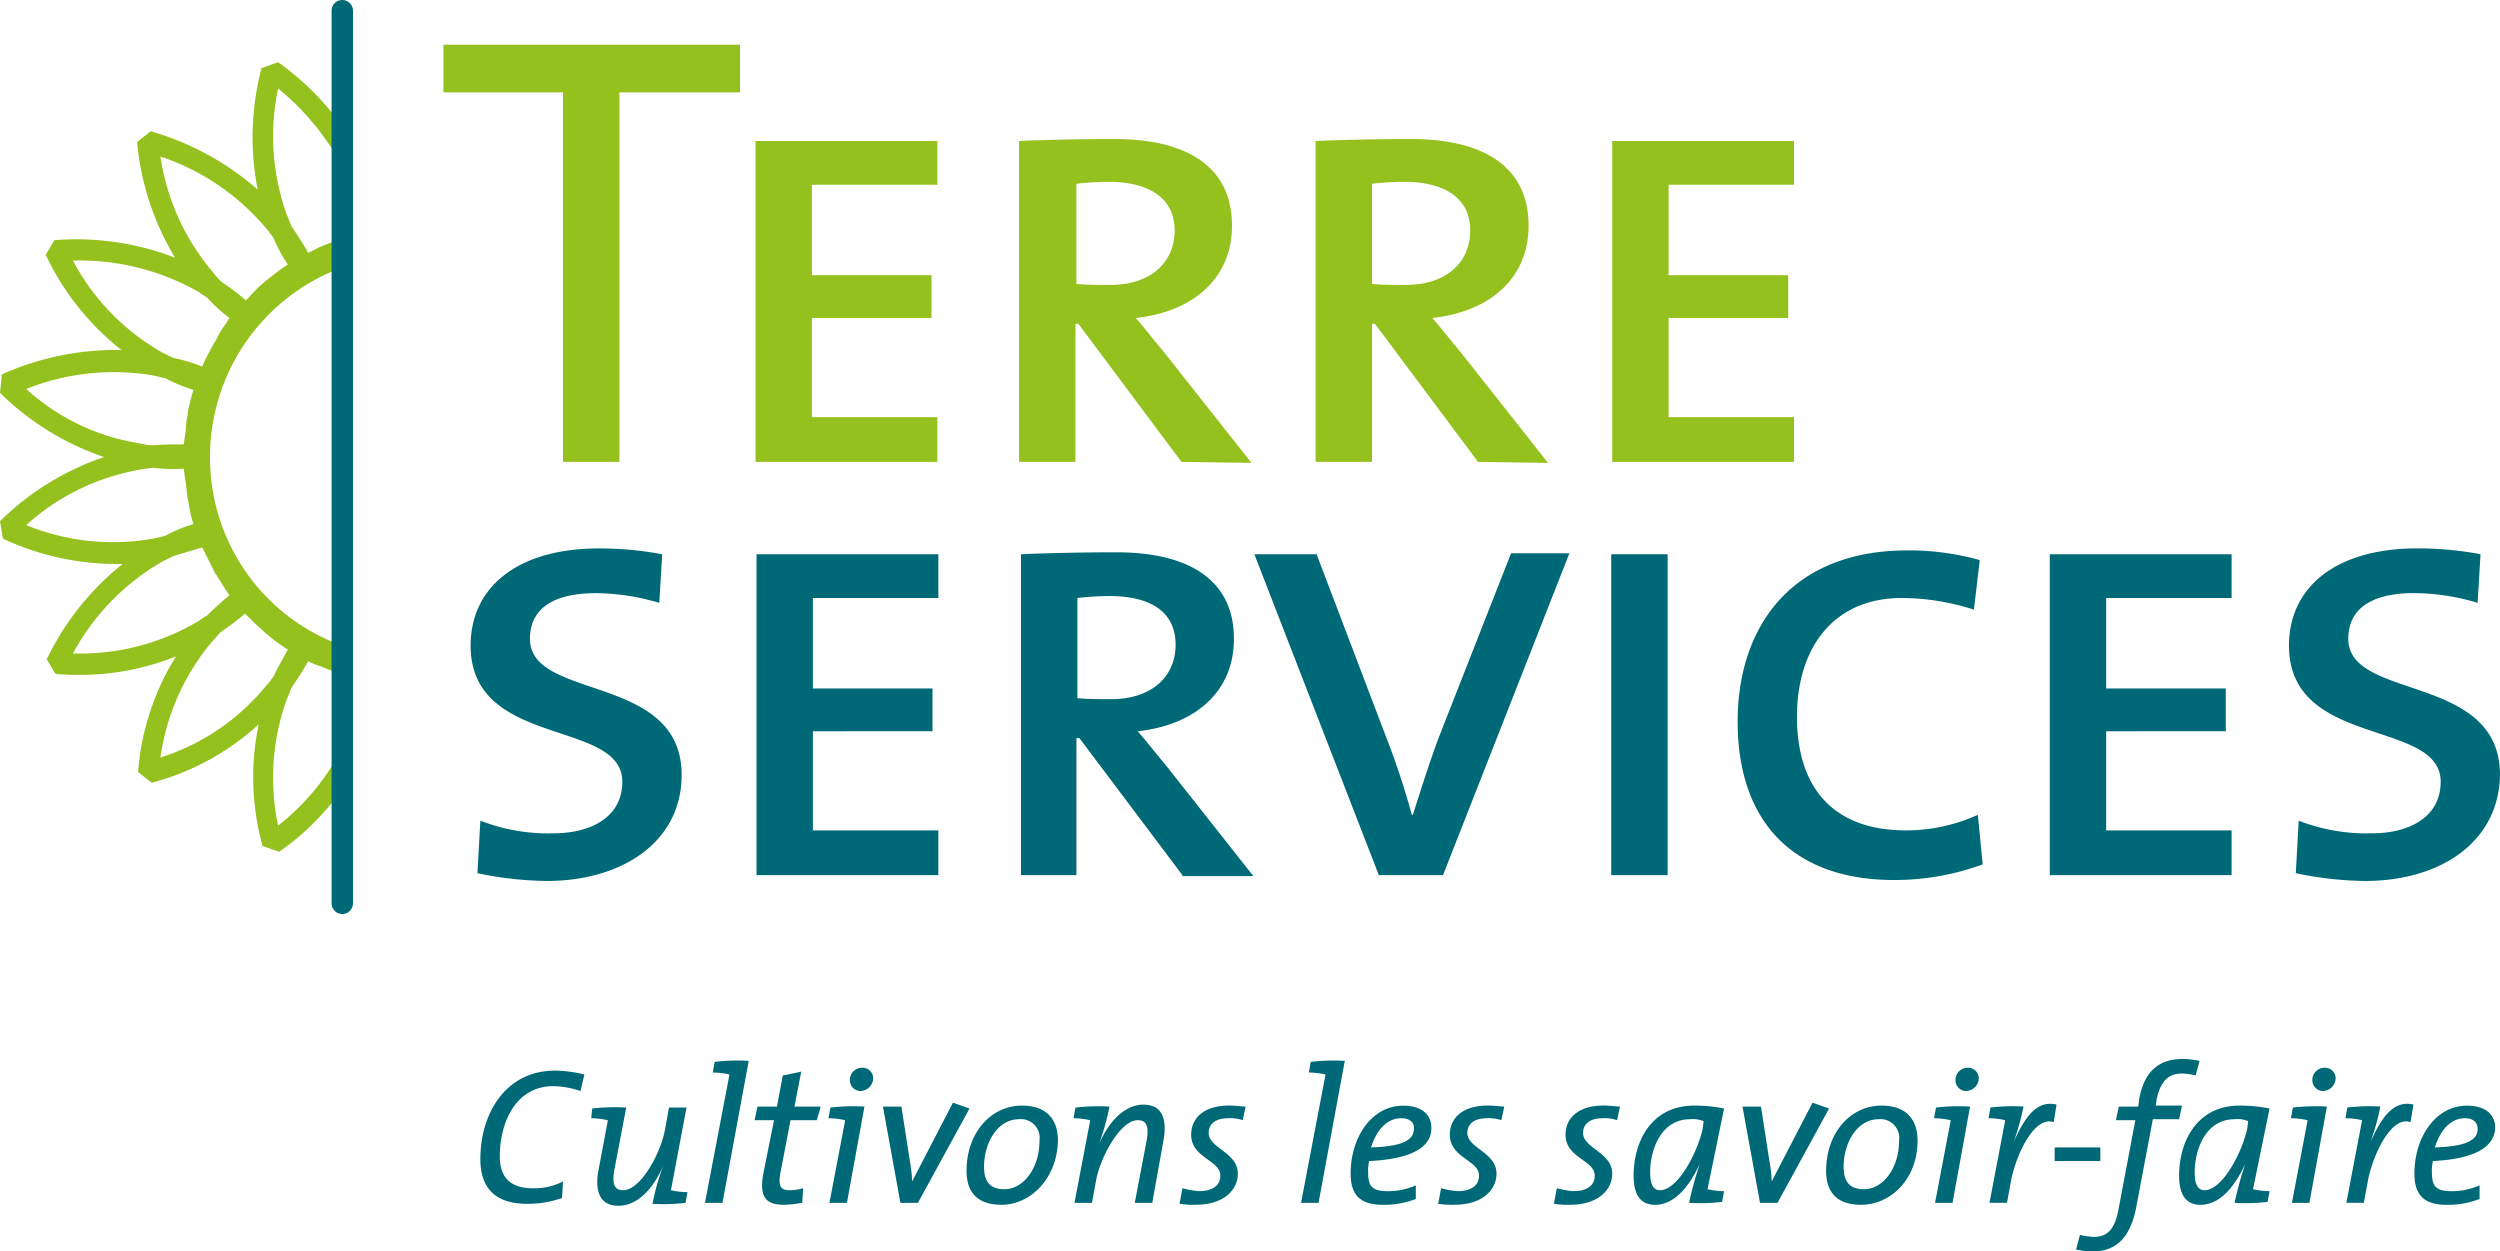
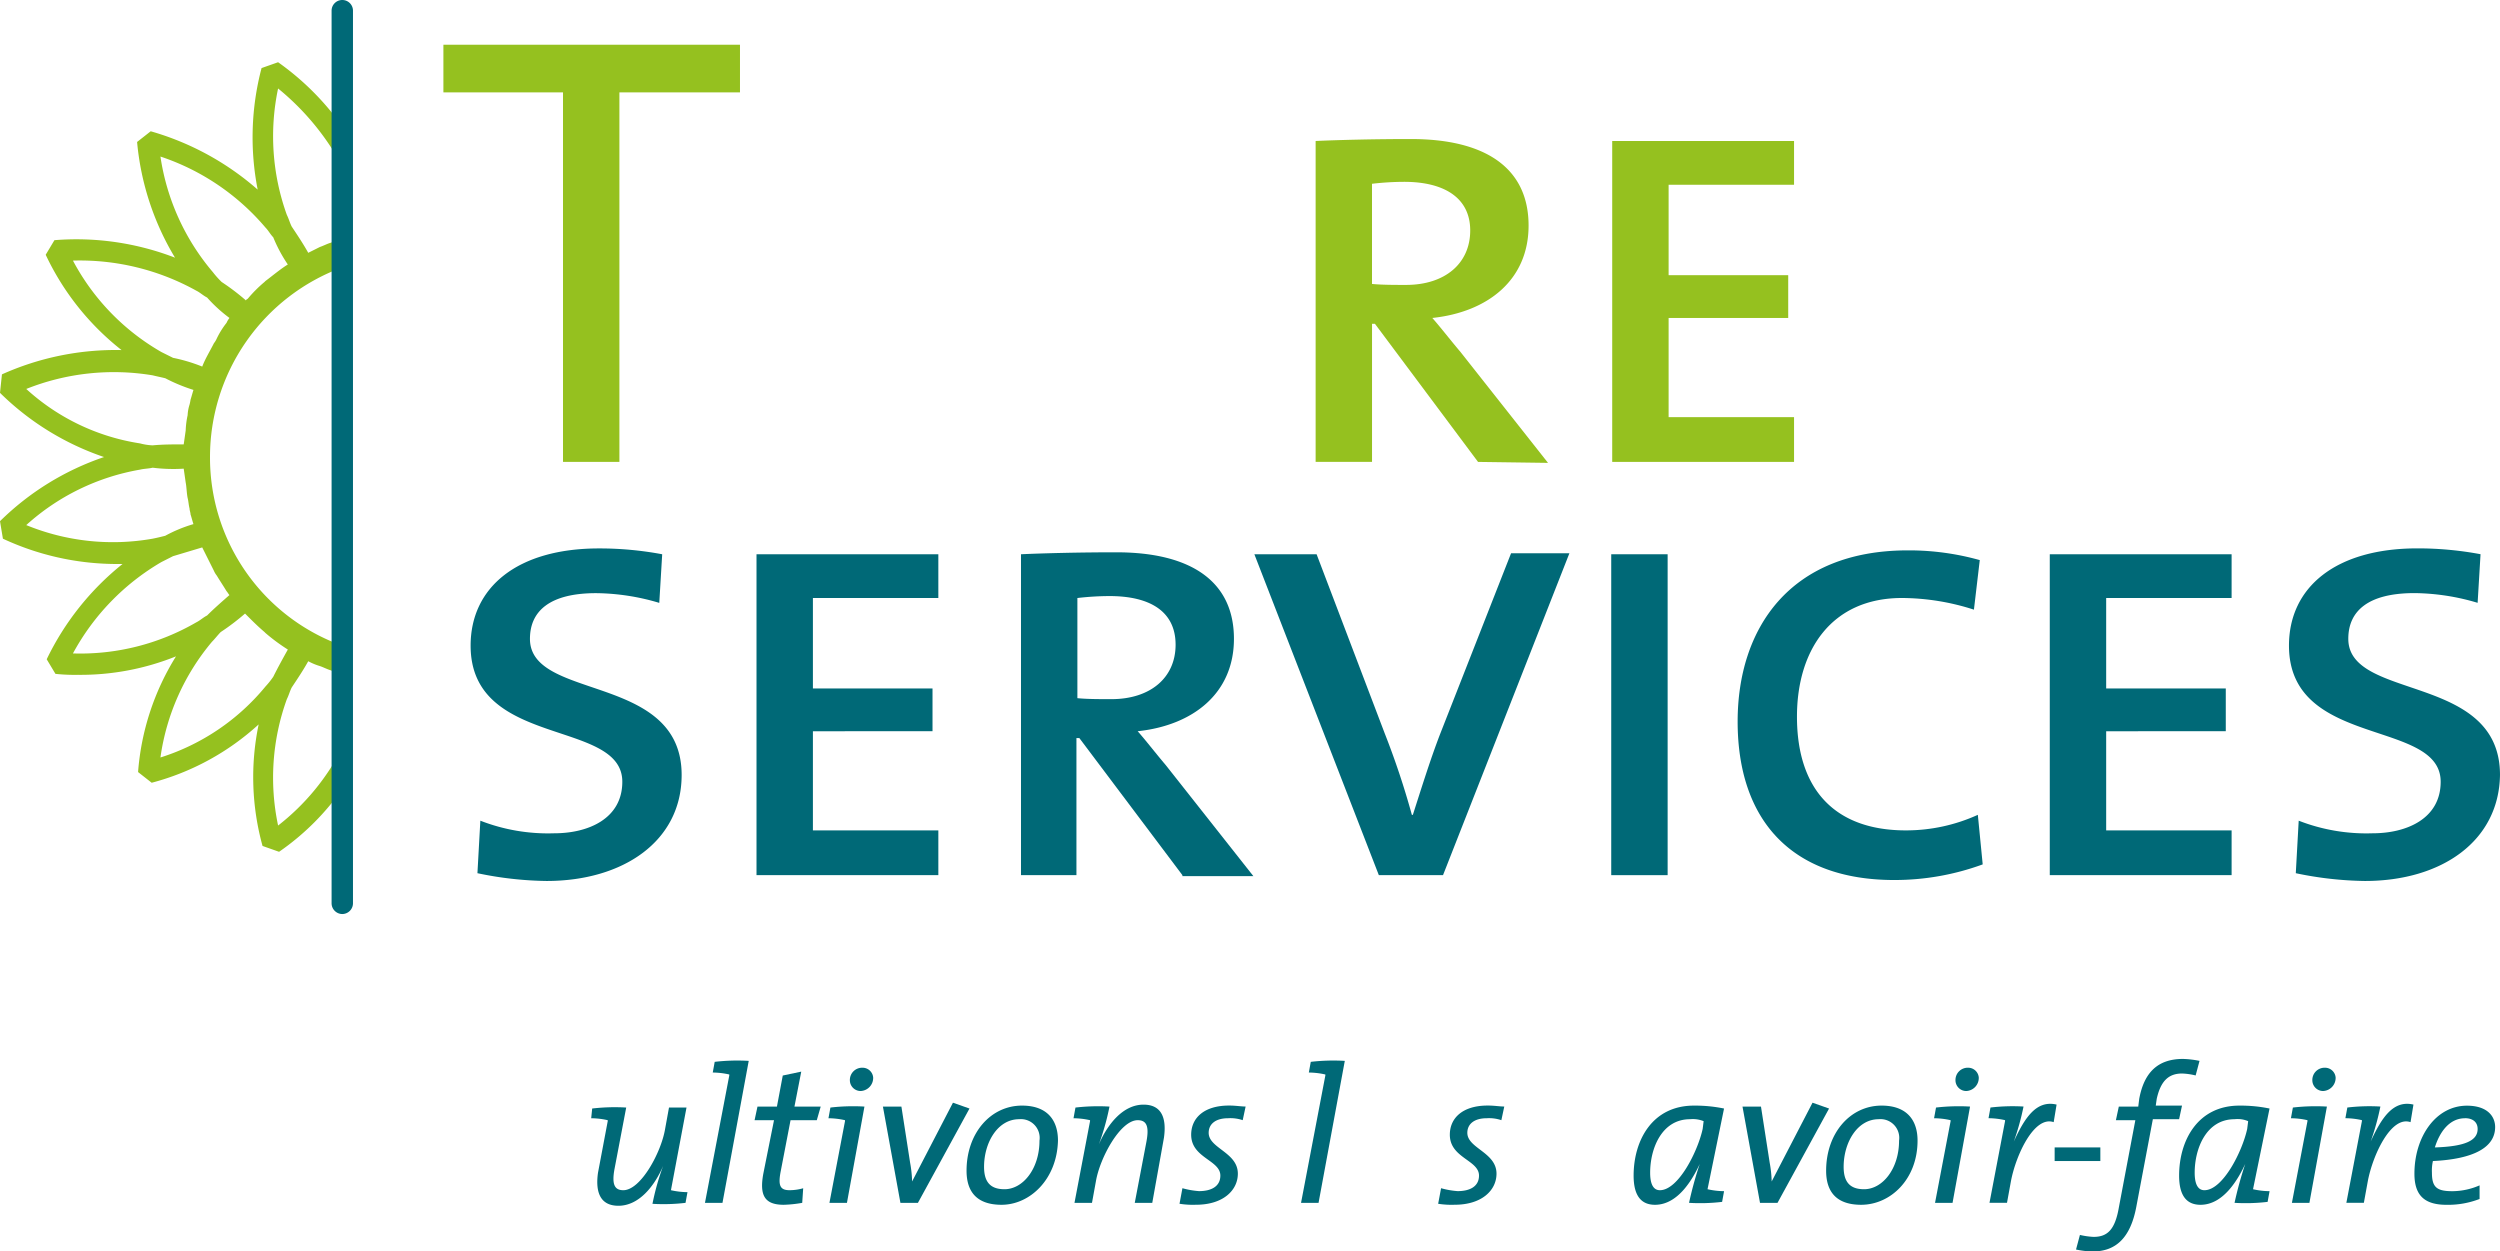
<svg xmlns="http://www.w3.org/2000/svg" id="logo-terreservices-baseline" width="297.607" height="148.977" viewBox="0 0 297.607 148.977">
  <g id="Groupe_197" data-name="Groupe 197" transform="translate(0 0)">
    <path id="Tracé_188" data-name="Tracé 188" d="M73.746,121.007a27.521,27.521,0,0,1-7.64,9.26,27.494,27.494,0,0,1,1.042-15.048c.232-.463.347-.926.579-1.389.695-1.042,1.389-2.084,1.968-3.125a7.081,7.081,0,0,0,1.389.579c.347.116.81.347,1.158.463l1.042.347a.7.7,0,0,0,.463.116v-3.357A23.77,23.77,0,0,1,58,86.4,24.036,24.036,0,0,1,73.746,63.824V60.467c-.116,0-.347.116-.463.116l-1.042.347c-.347.116-.81.347-1.158.463l-1.389.695c-.579-1.042-1.273-2.084-1.968-3.125-.232-.463-.347-.926-.579-1.389a27.575,27.575,0,0,1-1.042-15.048,30.559,30.559,0,0,1,7.64,9.26V47.04a31.914,31.914,0,0,0-7.64-7.64l-1.968.695a32.337,32.337,0,0,0-.463,14.469,33.094,33.094,0,0,0-12.733-6.945l-1.621,1.273a32.318,32.318,0,0,0,4.514,13.775,32.578,32.578,0,0,0-14.354-2.084L38.44,62.32a31.431,31.431,0,0,0,9.029,11.344,33.035,33.035,0,0,0-14.238,2.894L33,78.757A32.5,32.5,0,0,0,45.386,86.4,32.5,32.5,0,0,0,33,94.036l.347,2.084a32.17,32.17,0,0,0,13.2,3.01h1.042a32.7,32.7,0,0,0-9.029,11.344L39.6,112.21a21.4,21.4,0,0,0,2.662.116,30.443,30.443,0,0,0,11.691-2.2A30.35,30.35,0,0,0,49.437,123.9l1.621,1.273a30.309,30.309,0,0,0,12.733-6.945,30.754,30.754,0,0,0,.463,14.469l1.968.695a29.943,29.943,0,0,0,7.64-7.64v-4.746ZM52.1,50.628a27.975,27.975,0,0,1,12.5,8.45c.347.347.579.81.926,1.158a17.466,17.466,0,0,0,1.736,3.241h0c-.926.579-1.736,1.273-2.662,1.968l-.116.116a15.8,15.8,0,0,0-1.968,1.968c-.116.116-.232.116-.232.232a27.181,27.181,0,0,0-2.894-2.2A10.436,10.436,0,0,1,58.35,64.4,27.423,27.423,0,0,1,52.1,50.628ZM41.682,63.014a28.552,28.552,0,0,1,14.7,3.588c.463.232.81.579,1.273.81a17.441,17.441,0,0,0,2.662,2.431,2.53,2.53,0,0,0-.347.579,10,10,0,0,0-1.158,1.852,2.53,2.53,0,0,1-.347.579c-.463.926-1.042,1.852-1.389,2.778A19.8,19.8,0,0,0,53.6,74.59L52.215,73.9A27.275,27.275,0,0,1,41.682,63.014Zm-5.556,15.28a28.157,28.157,0,0,1,15.048-1.621c.463.116,1.042.232,1.5.347a20.6,20.6,0,0,0,3.357,1.389c-.116.347-.232.81-.347,1.158a5.014,5.014,0,0,1-.116.579,4.923,4.923,0,0,0-.232,1.273,10.132,10.132,0,0,0-.232,1.852,58772677820832.99,58772677820832.99,0,0,1-.232,1.621c-1.158,0-2.431,0-3.7.116a6.775,6.775,0,0,1-1.5-.232A25.925,25.925,0,0,1,36.125,78.294Zm0,16.206a27.042,27.042,0,0,1,13.543-6.6c.463-.116,1.042-.116,1.5-.232a19.828,19.828,0,0,0,3.7.116,137984.51,137984.51,0,0,1,.232,1.621c.116.579.116,1.273.232,1.852.116.463.116.81.232,1.273,0,.232.116.463.116.695.116.347.232.81.347,1.158a17.089,17.089,0,0,0-3.357,1.389c-.463.116-.926.232-1.5.347A27.179,27.179,0,0,1,36.125,94.5Zm5.556,15.28A28.039,28.039,0,0,1,52.215,98.9L53.6,98.2l3.473-1.042,1.389,2.778a2.53,2.53,0,0,0,.347.579c.347.579.81,1.273,1.158,1.852.116.116.232.347.347.463-.926.81-1.852,1.621-2.662,2.431-.463.232-.81.579-1.273.81A27.536,27.536,0,0,1,41.682,109.779ZM52.1,122.165a27.278,27.278,0,0,1,6.135-13.775c.347-.347.695-.81,1.042-1.158a27.181,27.181,0,0,0,2.894-2.2l.232.232c.695.695,1.273,1.273,2.084,1.968l.116.116a22.6,22.6,0,0,0,2.662,1.968h0c-.579,1.042-1.158,2.084-1.736,3.241a10.124,10.124,0,0,1-.926,1.158A26.494,26.494,0,0,1,52.1,122.165Z" transform="translate(-33 -31.992)" fill="#95c11f" />
    <g id="Groupe_195" data-name="Groupe 195" transform="translate(52.784 5.325)">
      <g id="Groupe_192" data-name="Groupe 192">
        <path id="Tracé_189" data-name="Tracé 189" d="M99.552,43.272V87.259H92.838V43.272H78.6V37.6h35.305v5.672Z" transform="translate(-78.6 -37.6)" fill="#95c11f" />
-         <path id="Tracé_190" data-name="Tracé 190" d="M110.7,85.7V47.5h21.646v5.209H117.414V63.474h14.238v5.093H117.414V80.374h14.932V85.7Z" transform="translate(-73.543 -36.04)" fill="#95c11f" />
-         <path id="Tracé_191" data-name="Tracé 191" d="M157.131,85.731l-12.27-16.437h-.347V85.731H137.8v-38.2c2.547-.116,6.83-.232,11.344-.232,8.913,0,14.006,3.473,14.006,10.3,0,6.482-4.862,10.3-11.46,11,.926,1.042,2.084,2.547,3.357,4.051l10.418,13.2-8.334-.116Zm-8.682-33.338a33.763,33.763,0,0,0-3.82.232V64.548c1.158.116,2.662.116,4.051.116,4.63,0,7.64-2.547,7.64-6.482C156.321,54.361,153.311,52.393,148.449,52.393Z" transform="translate(-69.273 -36.072)" fill="#95c11f" />
        <path id="Tracé_192" data-name="Tracé 192" d="M187.631,85.731l-12.27-16.437h-.347V85.731H168.3v-38.2c2.547-.116,6.83-.232,11.344-.232,8.913,0,14.006,3.473,14.006,10.3,0,6.482-4.862,10.3-11.46,11,.926,1.042,2.084,2.547,3.357,4.051l10.418,13.2-8.334-.116Zm-8.8-33.338a33.763,33.763,0,0,0-3.82.232V64.548c1.158.116,2.662.116,4.051.116,4.63,0,7.64-2.547,7.64-6.482C186.705,54.361,183.7,52.393,178.834,52.393Z" transform="translate(-64.468 -36.072)" fill="#95c11f" />
        <path id="Tracé_193" data-name="Tracé 193" d="M198.8,85.7V47.5h21.646v5.209H205.514V63.474h14.238v5.093H205.514V80.374h14.932V85.7Z" transform="translate(-59.662 -36.04)" fill="#95c11f" />
      </g>
      <g id="Groupe_194" data-name="Groupe 194" transform="translate(3.241 59.961)">
        <g id="Groupe_193" data-name="Groupe 193">
          <path id="Tracé_194" data-name="Tracé 194" d="M90.429,128.988a42.35,42.35,0,0,1-8.219-.926l.347-6.251a22.2,22.2,0,0,0,8.8,1.5c4.051,0,8.1-1.736,8.1-6.135,0-7.524-18.058-3.936-18.058-16.206C81.4,94.03,86.956,89.4,96.68,89.4a40.432,40.432,0,0,1,7.524.695l-.347,5.788a26.9,26.9,0,0,0-7.524-1.158c-5.44,0-7.871,2.084-7.871,5.44,0,7.408,18.058,4.051,18.058,16.206C106.519,124.242,99.574,128.988,90.429,128.988Z" transform="translate(-81.4 -89.4)" fill="#006977" />
          <path id="Tracé_195" data-name="Tracé 195" d="M110.8,128.2V90h21.646v5.209H117.514v10.765h14.238v5.093H117.514v11.807h14.932V128.2Z" transform="translate(-76.768 -89.305)" fill="#006977" />
          <path id="Tracé_196" data-name="Tracé 196" d="M157.215,128.231l-12.27-16.321H144.6v16.321H138v-38.2c2.547-.116,6.83-.232,11.344-.232,8.913,0,14.006,3.473,14.006,10.3,0,6.482-4.862,10.3-11.46,11,.926,1.042,2.084,2.547,3.357,4.051l10.418,13.2h-8.45Zm-8.682-33.222a33.765,33.765,0,0,0-3.82.232v11.923c1.158.116,2.662.116,4.051.116,4.63,0,7.64-2.547,7.64-6.482S153.4,95.009,148.534,95.009Z" transform="translate(-72.483 -89.337)" fill="#006977" />
          <path id="Tracé_197" data-name="Tracé 197" d="M184.457,128.215h-7.64L162,90.016h7.408l8.1,21.3a95.726,95.726,0,0,1,3.241,9.723h.116c1.042-3.241,2.084-6.6,3.241-9.608l8.45-21.53H199.5Z" transform="translate(-68.701 -89.321)" fill="#006977" />
          <path id="Tracé_198" data-name="Tracé 198" d="M198.7,128.2V90h6.714v38.2Z" transform="translate(-62.919 -89.305)" fill="#006977" />
          <path id="Tracé_199" data-name="Tracé 199" d="M230.337,128.841c-12.27,0-18.637-7.177-18.637-18.868,0-11,6.135-20.373,20.257-20.373a31.163,31.163,0,0,1,8.566,1.158l-.695,5.9a28.182,28.182,0,0,0-8.566-1.389c-8.334,0-12.5,6.135-12.5,14.122,0,8.8,4.63,13.543,12.965,13.543a20.64,20.64,0,0,0,8.566-1.852l.579,5.9A30.455,30.455,0,0,1,230.337,128.841Z" transform="translate(-60.871 -89.368)" fill="#006977" />
          <path id="Tracé_200" data-name="Tracé 200" d="M243.8,128.2V90h21.646v5.209H250.514v10.765h14.238v5.093H250.514v11.807h14.932V128.2Z" transform="translate(-55.814 -89.305)" fill="#006977" />
          <path id="Tracé_201" data-name="Tracé 201" d="M277.429,128.988a42.35,42.35,0,0,1-8.219-.926l.347-6.251a22.2,22.2,0,0,0,8.8,1.5c4.051,0,8.1-1.736,8.1-6.135,0-7.524-18.058-3.936-18.058-16.206,0-6.945,5.556-11.576,15.28-11.576a40.432,40.432,0,0,1,7.524.695l-.347,5.788a26.9,26.9,0,0,0-7.524-1.158c-5.441,0-7.871,2.084-7.871,5.44,0,7.408,18.058,4.051,18.058,16.206C293.4,124.242,286.574,128.988,277.429,128.988Z" transform="translate(-51.938 -89.4)" fill="#006977" />
        </g>
      </g>
    </g>
    <g id="Groupe_196" data-name="Groupe 196" transform="translate(39.473)">
      <line id="Ligne_64" data-name="Ligne 64" y2="106.263" transform="translate(1.273 1.273)" fill="none" />
      <path id="Tracé_202" data-name="Tracé 202" d="M68.373,141.81a1.285,1.285,0,0,1-1.273-1.273V34.273a1.273,1.273,0,0,1,2.547,0V140.537A1.285,1.285,0,0,1,68.373,141.81Z" transform="translate(-67.1 -33)" fill="#006977" />
    </g>
  </g>
  <g id="Groupe_198" data-name="Groupe 198" transform="translate(57.183 126.058)">
-     <path id="Tracé_203" data-name="Tracé 203" d="M94.323,145.531a10.632,10.632,0,0,0-3.241-.579c-4.514,0-6.367,4.4-6.367,8.334,0,2.2.926,3.82,3.936,3.82a7.441,7.441,0,0,0,3.588-.81l-.116,1.968a12.108,12.108,0,0,1-4.167.695c-4.4,0-5.556-2.547-5.556-5.325,0-5.441,3.01-10.534,8.913-10.534a15.751,15.751,0,0,1,3.473.463Z" transform="translate(-82.4 -141.711)" fill="#006977" />
    <path id="Tracé_204" data-name="Tracé 204" d="M93.916,147.022a23.364,23.364,0,0,1,4.051-.116L96.578,154.2c-.347,1.852,0,2.547,1.042,2.547,2.084,0,4.514-4.514,4.977-7.293l.463-2.547h2.084l-1.852,9.839a9.181,9.181,0,0,0,1.968.232l-.232,1.273a22.042,22.042,0,0,1-3.936.116,29.633,29.633,0,0,1,1.273-4.514h0c-1.042,2.431-2.894,4.746-5.325,4.746-2.084,0-2.778-1.5-2.431-3.936l1.158-6.135v-.116a9.18,9.18,0,0,0-1.968-.232Z" transform="translate(-80.604 -141.119)" fill="#006977" />
    <path id="Tracé_205" data-name="Tracé 205" d="M107.584,159.007H105.5l2.894-15.164v-.116a9.18,9.18,0,0,0-1.968-.232l.232-1.273a23.364,23.364,0,0,1,4.051-.116Z" transform="translate(-78.761 -141.875)" fill="#006977" />
    <path id="Tracé_206" data-name="Tracé 206" d="M118.008,148.988h-3.125l-1.158,6.019c-.347,1.736-.116,2.315,1.042,2.315a6.034,6.034,0,0,0,1.621-.232l-.116,1.736a14.181,14.181,0,0,1-2.2.232c-2.315,0-2.894-1.158-2.431-3.7l1.273-6.367H110.6l.347-1.621h2.315l.695-3.7,2.2-.463-.81,4.167h3.125Z" transform="translate(-77.957 -141.695)" fill="#006977" />
    <path id="Tracé_207" data-name="Tracé 207" d="M120.4,158.89h-2.084l1.852-9.723v-.116a9.18,9.18,0,0,0-1.968-.232l.232-1.273a23.364,23.364,0,0,1,4.051-.116Zm1.621-13.312a1.285,1.285,0,0,1-1.273-1.273,1.459,1.459,0,0,1,1.5-1.5,1.268,1.268,0,0,1,1.273,1.158A1.56,1.56,0,0,1,122.02,145.578Z" transform="translate(-76.76 -141.758)" fill="#006977" />
    <path id="Tracé_208" data-name="Tracé 208" d="M127.967,158.323h-2.084l-2.084-11.46H126l1.042,6.714a14.183,14.183,0,0,1,.232,2.2h0l4.862-9.376,1.968.695Z" transform="translate(-75.877 -141.191)" fill="#006977" />
    <path id="Tracé_209" data-name="Tracé 209" d="M136.567,158.507c-2.894,0-4.167-1.5-4.167-4.051,0-4.514,2.894-7.756,6.6-7.756,3.01,0,4.283,1.736,4.283,4.167C143.165,155.5,139.924,158.507,136.567,158.507Zm2.084-10.186c-2.547,0-4.167,2.778-4.167,5.672,0,1.736.695,2.662,2.431,2.662,2.2,0,4.167-2.431,4.167-5.788A2.233,2.233,0,0,0,138.651,148.321Z" transform="translate(-74.522 -141.144)" fill="#006977" />
    <path id="Tracé_210" data-name="Tracé 210" d="M152.776,158.291h-2.084L152.082,151c.347-1.852,0-2.547-1.042-2.547-2.084,0-4.514,4.514-4.977,7.293l-.463,2.547h-2.084l1.852-9.723v-.116a9.179,9.179,0,0,0-1.968-.232l.232-1.273a23.364,23.364,0,0,1,4.051-.116,29.632,29.632,0,0,1-1.273,4.514h0c1.042-2.431,2.894-4.746,5.325-4.746,2.084,0,2.778,1.5,2.431,3.936Z" transform="translate(-72.789 -141.16)" fill="#006977" />
    <path id="Tracé_211" data-name="Tracé 211" d="M161.824,148.436a4.5,4.5,0,0,0-1.736-.232c-1.5,0-2.315.695-2.315,1.736,0,1.852,3.473,2.315,3.473,4.862,0,1.968-1.736,3.7-4.977,3.7a9.979,9.979,0,0,1-1.968-.116l.347-1.852a9.938,9.938,0,0,0,1.968.347c1.5,0,2.547-.579,2.547-1.852,0-1.852-3.473-2.084-3.473-4.862,0-1.968,1.5-3.473,4.514-3.473.81,0,1.389.116,1.968.116Z" transform="translate(-71.072 -141.144)" fill="#006977" />
    <path id="Tracé_212" data-name="Tracé 212" d="M168.884,159.007H166.8l2.894-15.164v-.116a9.18,9.18,0,0,0-1.968-.232l.232-1.273a23.364,23.364,0,0,1,4.051-.116Z" transform="translate(-69.103 -141.875)" fill="#006977" />
-     <path id="Tracé_213" data-name="Tracé 213" d="M174.1,153.3a5.189,5.189,0,0,0-.116,1.389c0,1.736.579,2.2,2.431,2.2a8.17,8.17,0,0,0,3.241-.695v1.621a10.384,10.384,0,0,1-3.936.695c-2.662,0-3.82-1.158-3.82-3.7,0-4.4,2.547-8.1,6.251-8.1,2.431,0,3.357,1.273,3.357,2.547C181.623,151.677,179.077,153.067,174.1,153.3Zm3.82-5.093c-1.852,0-3.01,1.621-3.588,3.473,3.588-.116,5.093-.81,5.093-2.2C179.54,148.668,178.845,148.2,177.919,148.2Z" transform="translate(-68.299 -141.144)" fill="#006977" />
    <path id="Tracé_214" data-name="Tracé 214" d="M188.424,148.436a4.5,4.5,0,0,0-1.736-.232c-1.5,0-2.315.695-2.315,1.736,0,1.852,3.473,2.315,3.473,4.862,0,1.968-1.736,3.7-4.977,3.7a9.979,9.979,0,0,1-1.968-.116l.347-1.852a9.938,9.938,0,0,0,1.968.347c1.5,0,2.547-.579,2.547-1.852,0-1.852-3.473-2.084-3.473-4.862,0-1.968,1.5-3.473,4.514-3.473.81,0,1.389.116,1.968.116Z" transform="translate(-66.881 -141.144)" fill="#006977" />
-     <path id="Tracé_215" data-name="Tracé 215" d="M200.324,148.436a4.5,4.5,0,0,0-1.736-.232c-1.5,0-2.315.695-2.315,1.736,0,1.852,3.473,2.315,3.473,4.862,0,1.968-1.736,3.7-4.977,3.7a9.98,9.98,0,0,1-1.968-.116l.347-1.852a9.938,9.938,0,0,0,1.968.347c1.5,0,2.547-.579,2.547-1.852,0-1.852-3.473-2.084-3.473-4.862,0-1.968,1.5-3.473,4.514-3.473.81,0,1.389.116,1.968.116Z" transform="translate(-65.006 -141.144)" fill="#006977" />
    <path id="Tracé_216" data-name="Tracé 216" d="M209.8,156.655a9.179,9.179,0,0,0,1.968.232l-.232,1.273a22.041,22.041,0,0,1-3.936.116,43.791,43.791,0,0,1,1.273-4.63h0c-.81,1.736-2.547,4.862-5.325,4.862-1.621,0-2.547-1.042-2.547-3.473,0-4.167,2.2-8.334,7.177-8.334a17.158,17.158,0,0,1,3.588.347Zm-2.084-8.334c-3.357,0-4.746,3.473-4.746,6.367,0,1.5.463,2.084,1.158,2.084,2.2,0,4.514-4.63,5.093-7.293l.116-.926A3.433,3.433,0,0,0,207.714,148.321Z" transform="translate(-63.714 -141.144)" fill="#006977" />
    <path id="Tracé_217" data-name="Tracé 217" d="M216.367,158.323h-2.084l-2.084-11.46h2.2l1.042,6.714a14.183,14.183,0,0,1,.232,2.2h0l4.862-9.376,1.968.695Z" transform="translate(-61.95 -141.191)" fill="#006977" />
    <path id="Tracé_218" data-name="Tracé 218" d="M224.967,158.507c-2.894,0-4.167-1.5-4.167-4.051,0-4.514,2.894-7.756,6.6-7.756,3.01,0,4.283,1.736,4.283,4.167C231.681,155.5,228.44,158.507,224.967,158.507Zm2.084-10.186c-2.547,0-4.167,2.778-4.167,5.672,0,1.736.695,2.662,2.431,2.662,2.2,0,4.167-2.431,4.167-5.788A2.233,2.233,0,0,0,227.051,148.321Z" transform="translate(-60.595 -141.144)" fill="#006977" />
    <path id="Tracé_219" data-name="Tracé 219" d="M234.1,158.89h-2.084l1.852-9.723v-.116a9.179,9.179,0,0,0-1.968-.232l.232-1.273a23.364,23.364,0,0,1,4.051-.116Zm1.621-13.312a1.285,1.285,0,0,1-1.273-1.273,1.459,1.459,0,0,1,1.5-1.5,1.268,1.268,0,0,1,1.273,1.158A1.56,1.56,0,0,1,235.72,145.578Z" transform="translate(-58.846 -141.758)" fill="#006977" />
    <path id="Tracé_220" data-name="Tracé 220" d="M245.256,148.7c-2.315-.81-4.514,3.936-5.093,7.061L239.7,158.3h-2.084l1.852-9.723v-.116a9.179,9.179,0,0,0-1.968-.232l.232-1.273a22.375,22.375,0,0,1,3.936-.116,30.51,30.51,0,0,1-1.158,4.167h0c1.273-2.778,2.662-4.977,5.093-4.4Z" transform="translate(-57.964 -141.172)" fill="#006977" />
    <path id="Tracé_221" data-name="Tracé 221" d="M244.3,152.621V151h5.44v1.621Z" transform="translate(-56.892 -140.466)" fill="#006977" />
    <path id="Tracé_222" data-name="Tracé 222" d="M260.738,143.868a7.816,7.816,0,0,0-1.621-.232c-1.621,0-2.547.926-3.01,3.01l-.116.81h3.125l-.347,1.621h-3.125l-1.968,10.418c-.695,3.7-2.431,5.325-5.209,5.325a10.2,10.2,0,0,1-1.968-.232l.463-1.736a9.08,9.08,0,0,0,1.621.232c1.621,0,2.547-.81,3.01-3.473l1.968-10.418h-2.315l.347-1.621h2.315l.116-.926c.579-3.125,2.2-4.746,5.209-4.746a11.407,11.407,0,0,1,1.968.232Z" transform="translate(-56.546 -141.9)" fill="#006977" />
    <path id="Tracé_223" data-name="Tracé 223" d="M265.9,156.655a9.18,9.18,0,0,0,1.968.232l-.232,1.273a22.041,22.041,0,0,1-3.936.116,43.806,43.806,0,0,1,1.273-4.63h0c-.81,1.736-2.547,4.862-5.325,4.862-1.621,0-2.547-1.042-2.547-3.473,0-4.167,2.2-8.334,7.177-8.334a17.158,17.158,0,0,1,3.588.347Zm-2.2-8.334c-3.357,0-4.746,3.473-4.746,6.367,0,1.5.463,2.084,1.158,2.084,2.2,0,4.514-4.63,5.093-7.293l.116-.926A3.2,3.2,0,0,0,263.7,148.321Z" transform="translate(-54.876 -141.144)" fill="#006977" />
    <path id="Tracé_224" data-name="Tracé 224" d="M270.8,158.89h-2.084l1.852-9.723v-.116a9.179,9.179,0,0,0-1.968-.232l.232-1.273a23.364,23.364,0,0,1,4.051-.116Zm1.621-13.312a1.285,1.285,0,0,1-1.273-1.273,1.459,1.459,0,0,1,1.5-1.5,1.268,1.268,0,0,1,1.273,1.158A1.56,1.56,0,0,1,272.42,145.578Z" transform="translate(-53.064 -141.758)" fill="#006977" />
    <path id="Tracé_225" data-name="Tracé 225" d="M281.956,148.7c-2.315-.81-4.514,3.936-5.093,7.061L276.4,158.3h-2.084l1.852-9.723v-.116a9.179,9.179,0,0,0-1.968-.232l.232-1.273a22.375,22.375,0,0,1,3.936-.116,30.51,30.51,0,0,1-1.158,4.167h0c1.273-2.778,2.662-4.977,5.093-4.4Z" transform="translate(-52.182 -141.172)" fill="#006977" />
    <path id="Tracé_226" data-name="Tracé 226" d="M283.5,153.3a5.188,5.188,0,0,0-.116,1.389c0,1.736.579,2.2,2.431,2.2a8.171,8.171,0,0,0,3.241-.695v1.621a10.384,10.384,0,0,1-3.936.695c-2.662,0-3.82-1.158-3.82-3.7,0-4.4,2.547-8.1,6.251-8.1,2.431,0,3.357,1.273,3.357,2.547C290.908,151.677,288.361,153.067,283.5,153.3Zm3.82-5.093c-1.852,0-3.01,1.621-3.588,3.473,3.588-.116,5.093-.81,5.093-2.2C288.824,148.668,288.245,148.2,287.319,148.2Z" transform="translate(-51.063 -141.144)" fill="#006977" />
  </g>
</svg>